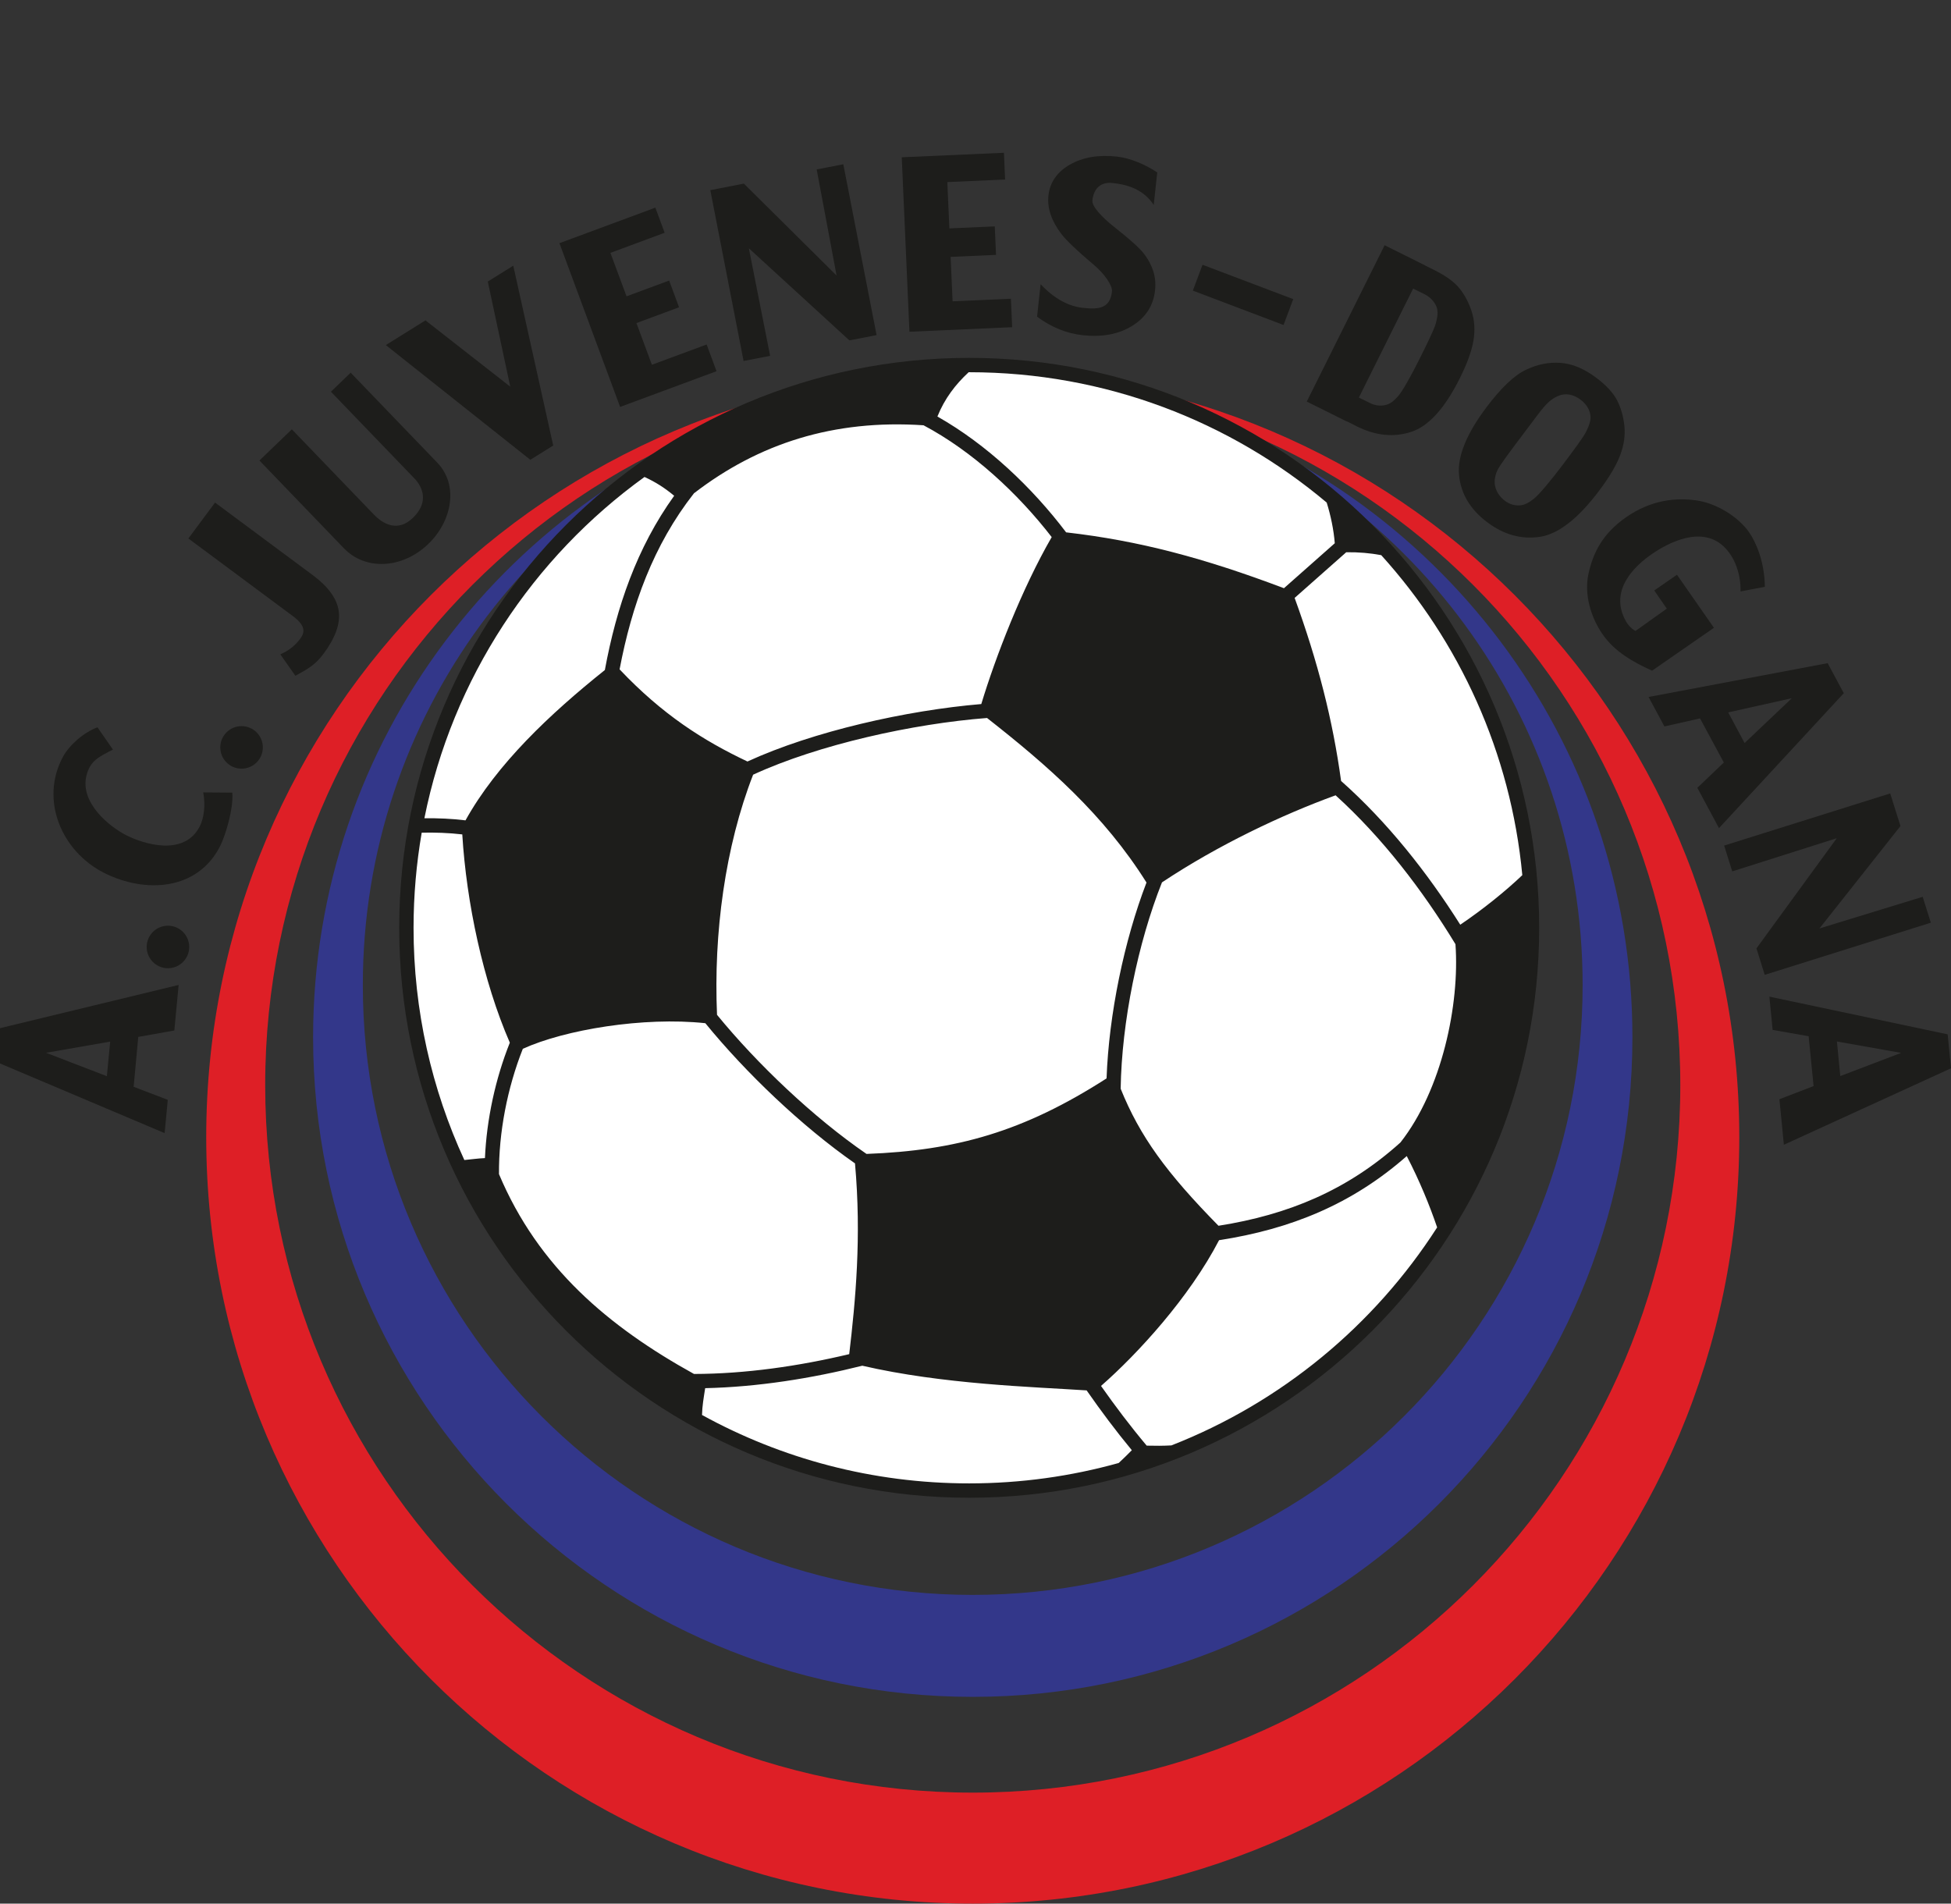
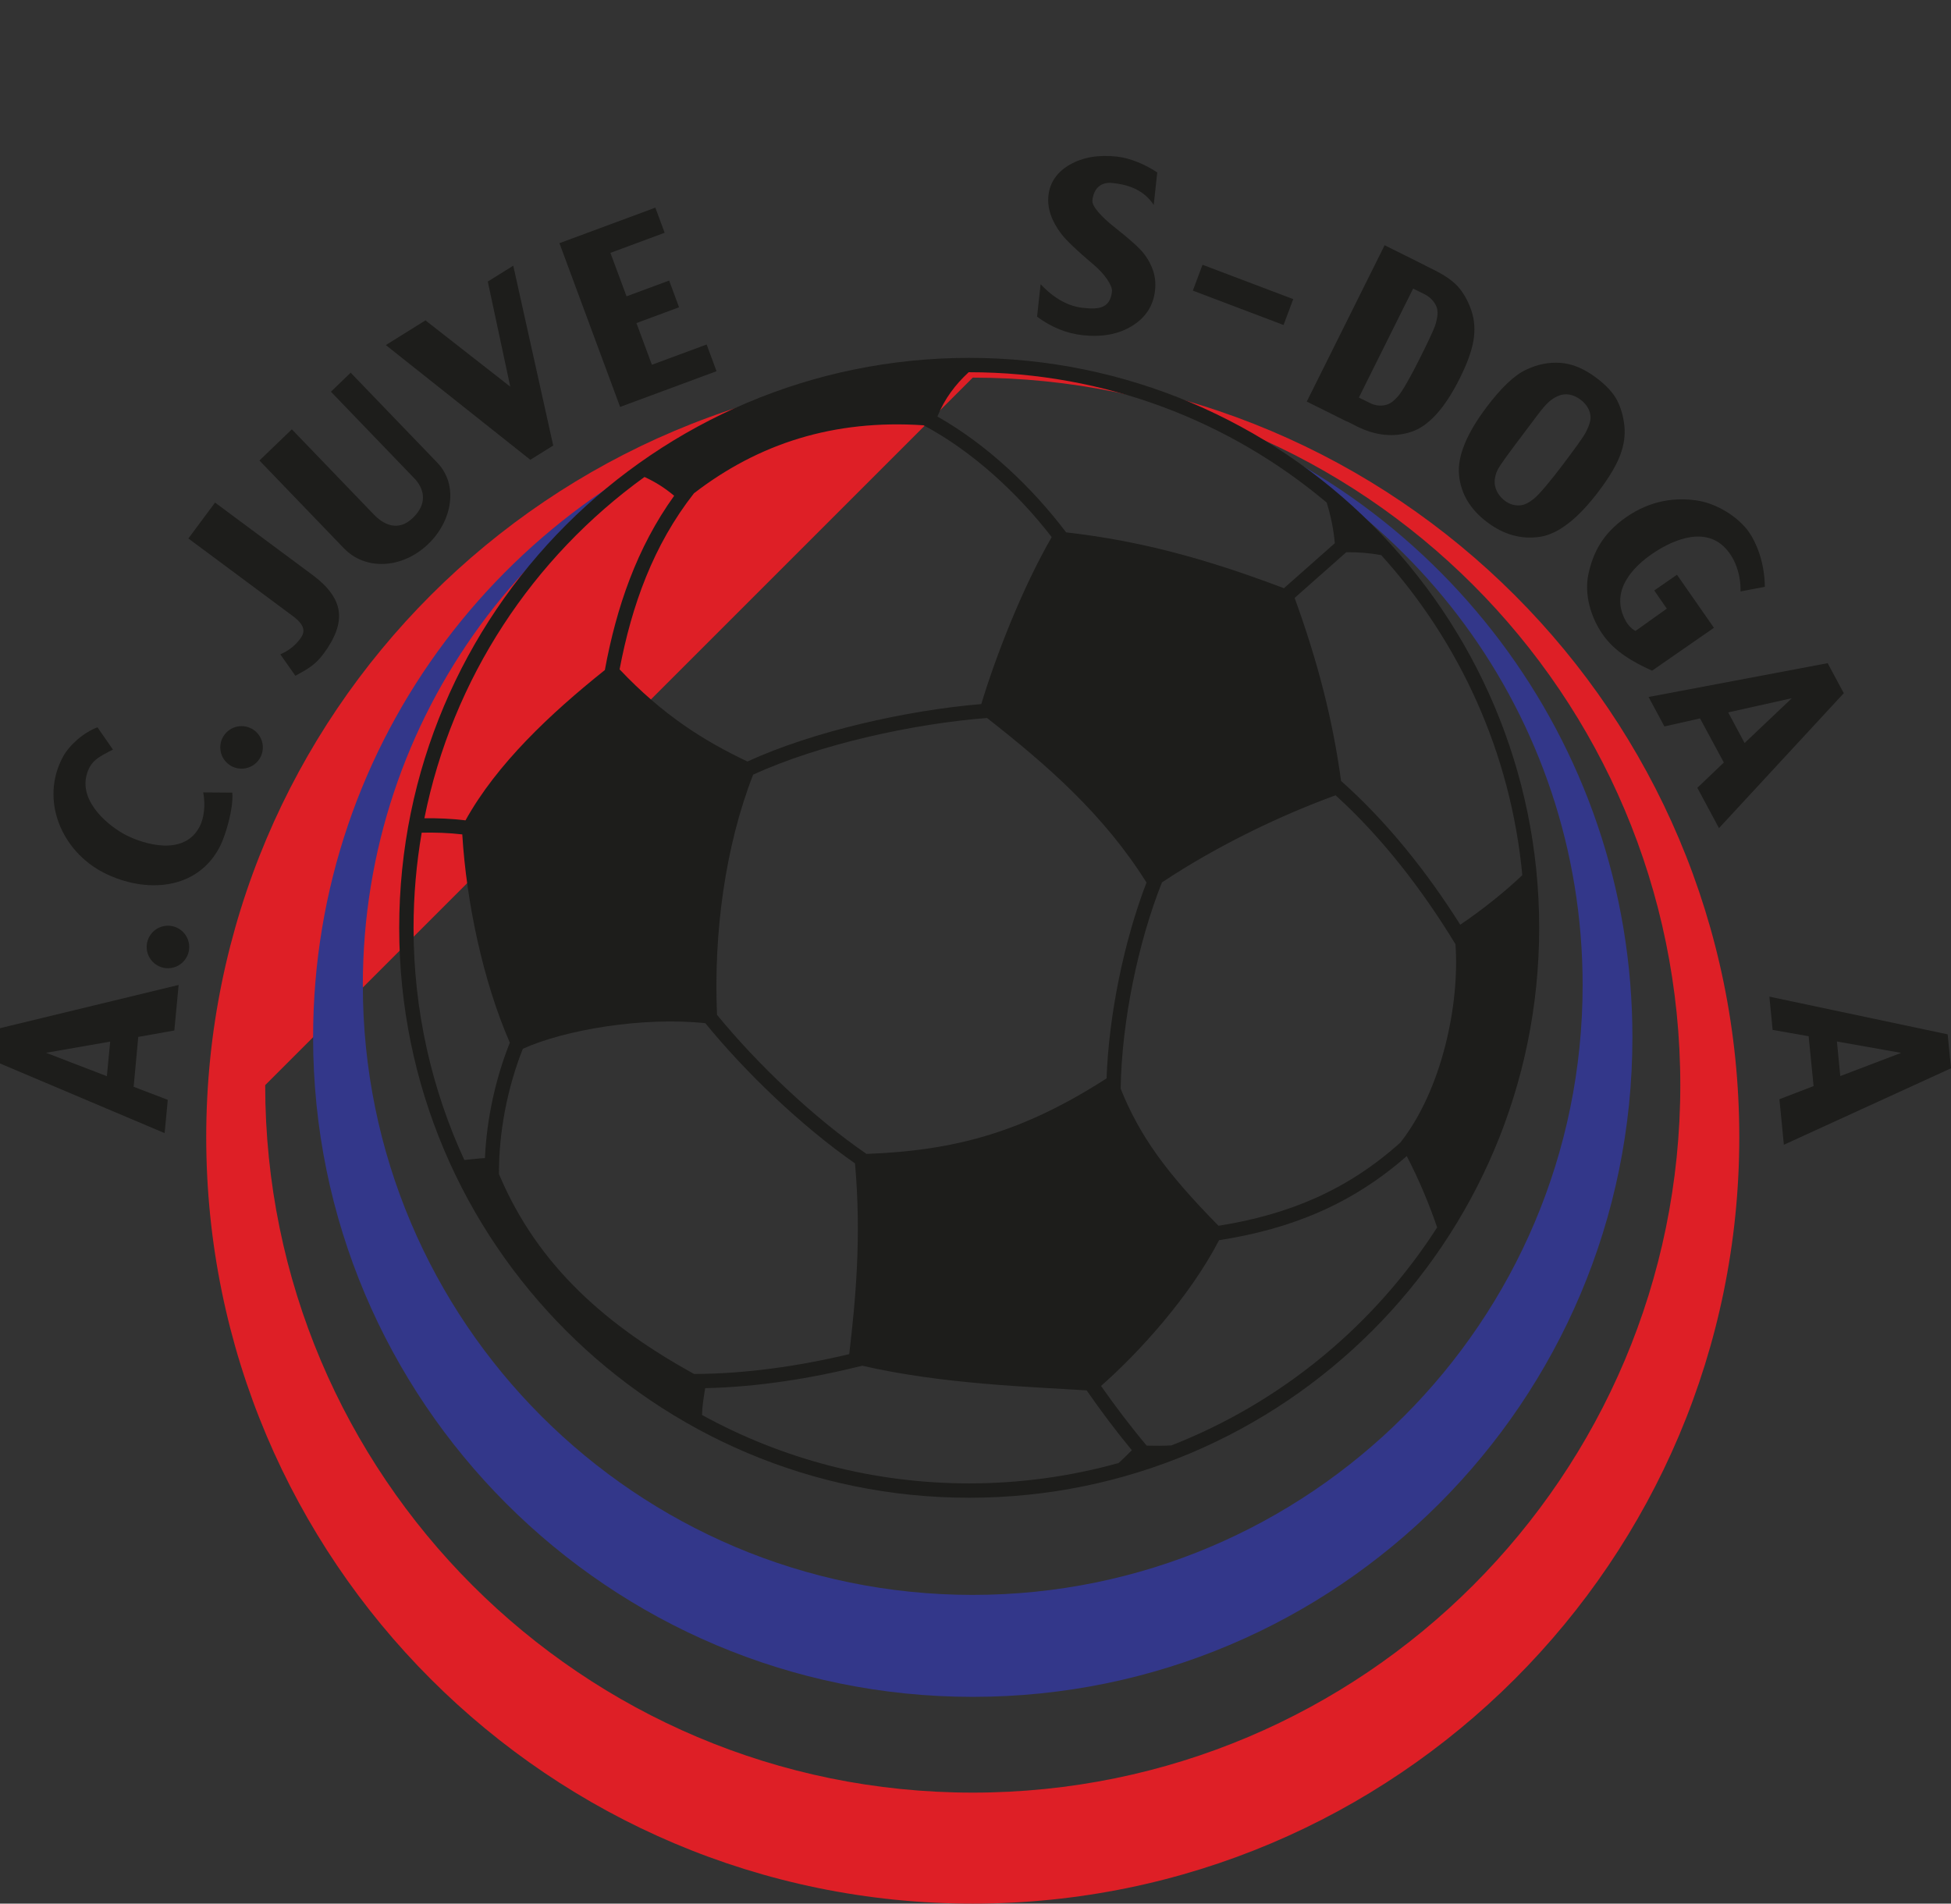
<svg xmlns="http://www.w3.org/2000/svg" version="1.1" id="Layer_1" x="0px" y="0px" width="275.111px" height="268.455px" viewBox="0 0 275.111 268.455" enable-background="new 0 0 275.111 268.455" xml:space="preserve">
  <rect x="0" y="0" width="275.111" height="268.455" fill="#333333" stroke="none" />
  <g>
-     <path fill-rule="evenodd" clip-rule="evenodd" fill="#DE1F26" d="M137.169,52.272c59.683,0,108.088,48.405,108.088,108.093   c0,59.685-48.405,108.09-108.088,108.09c-59.684,0-108.089-48.405-108.089-108.09C29.08,100.678,77.485,52.272,137.169,52.272   L137.169,52.272z M137.168,53.254c55.093,0,99.771,44.679,99.771,99.773c0,55.096-44.679,99.775-99.771,99.775   c-55.094,0-99.773-44.68-99.773-99.775C37.395,97.933,82.074,53.254,137.168,53.254L137.168,53.254z" />
+     <path fill-rule="evenodd" clip-rule="evenodd" fill="#DE1F26" d="M137.169,52.272c59.683,0,108.088,48.405,108.088,108.093   c0,59.685-48.405,108.09-108.088,108.09c-59.684,0-108.089-48.405-108.089-108.09C29.08,100.678,77.485,52.272,137.169,52.272   L137.169,52.272z M137.168,53.254c55.093,0,99.771,44.679,99.771,99.773c0,55.096-44.679,99.775-99.771,99.775   c-55.094,0-99.773-44.68-99.773-99.775L137.168,53.254z" />
    <path fill-rule="evenodd" clip-rule="evenodd" fill="#33378A" d="M164.247,57.263c38.159,11.599,65.941,47.067,65.941,89.013   c0,51.365-41.655,93.021-93.019,93.021c-51.365,0-93.019-41.655-93.019-93.021c0-41.909,27.731-77.352,65.84-88.982   c-34.174,11.378-58.828,43.625-58.828,81.619c0,47.493,38.512,86.005,86.002,86.005c47.491,0,86.003-38.513,86.003-86.005   C223.167,100.883,198.47,68.614,164.247,57.263L164.247,57.263z" />
-     <path fill-rule="evenodd" clip-rule="evenodd" fill="#FFFFFF" d="M136.667,51.576c43.77,0,79.265,35.496,79.265,79.264   c0,43.77-35.495,79.266-79.265,79.266c-43.77,0-79.265-35.496-79.265-79.266C57.402,87.072,92.897,51.576,136.667,51.576   L136.667,51.576z" />
    <path fill-rule="evenodd" clip-rule="evenodd" fill="#1D1D1B" d="M136.666,50.469c44.382,0,80.374,35.991,80.374,80.374   c0,44.383-35.992,80.374-80.374,80.374c-44.382,0-80.374-35.991-80.374-80.374C56.292,86.46,92.283,50.469,136.666,50.469   L136.666,50.469z M148.301,75.743c-4.196,7.263-7.914,16.877-9.929,23.545c-10.529,0.888-23.693,3.84-32.973,8.101   c-6.228-2.943-12.008-6.625-18.03-12.994c1.709-9.018,4.755-17.528,10.489-24.832c9.117-7.017,19.691-10.436,32.37-9.589   C137.137,63.642,143.513,69.556,148.301,75.743L148.301,75.743z M157.746,206.317c0.613-0.568,1.222-1.158,1.854-1.803   c-2.254-2.724-4.349-5.531-6.373-8.436c-7.675-0.504-20.272-0.853-31.634-3.48c-7.167,1.796-14.781,3.003-22.156,3.166   c-0.21,1.355-0.421,2.532-0.445,3.782c11.181,6.146,24.018,9.646,37.674,9.646C143.968,209.193,151.038,208.187,157.746,206.317   L157.746,206.317z M65.478,163.591c0.985-0.087,1.868-0.231,2.904-0.272c0.24-5.482,1.479-11.197,3.508-16.278   c-3.78-8.686-6.12-19.777-6.704-29.37c-1.882-0.22-3.847-0.286-5.721-0.245c-0.751,4.36-1.15,8.844-1.15,13.418   C58.315,142.534,60.883,153.626,65.478,163.591L65.478,163.591z M59.843,115.394c1.912-0.026,3.897,0.06,5.798,0.295   c4.417-7.956,11.935-15.032,19.65-21.199c1.636-8.867,4.507-17.25,9.774-24.575c-1.327-1.1-2.558-1.902-4.183-2.651   C75.146,78.618,63.789,95.668,59.843,115.394L59.843,115.394z M136.591,52.493c-1.875,1.736-3.399,3.736-4.406,6.247   c6.984,3.946,13.367,10.013,18.149,16.334c10.315,1.184,19.466,3.627,30.717,7.878l7.166-6.343   c-0.153-1.923-0.569-3.895-1.139-5.734c-13.627-11.469-31.211-18.382-50.412-18.382L136.591,52.493L136.591,52.493z M194.768,78.29   c-1.56-0.293-3.196-0.436-4.934-0.41l-7.277,6.44c3.284,9.035,5.381,17.245,6.549,25.812c6.521,5.787,12.143,12.891,16.806,20.273   c3.182-2.145,6.457-4.793,8.75-6.989C213.035,106.125,205.791,90.467,194.768,78.29L194.768,78.29z M202.652,173.092   c-1.044-3.064-2.473-6.568-4.285-10.058c-7.724,6.793-16.367,10.304-26.466,11.861c-4.188,8.073-11.478,16.031-16.646,20.553   c2.041,2.901,4.156,5.705,6.442,8.421c1.218,0.032,2.338,0.029,3.485-0.034C180.682,197.772,193.779,186.917,202.652,173.092   L202.652,173.092z M120.563,164.066c-7.536-5.257-15.421-12.806-21.103-19.77c-8.725-0.937-19.845,0.921-25.736,3.61   c-2.187,5.519-3.407,11.824-3.361,17.673c5.537,13.159,15.455,21.517,27.498,28.182c7.234-0.013,14.767-1.099,21.888-2.795   C120.629,183.462,121.499,174.48,120.563,164.066L120.563,164.066z M101.108,143.115c5.671,6.932,13.601,14.483,21.079,19.615   c12.636-0.473,22.125-3.118,33.849-10.65c0.329-9.021,2.472-19.402,5.631-27.623c-6.003-9.57-13.933-16.497-22.483-23.204   c-10.409,0.802-23.74,3.736-32.986,7.996C102.249,119.387,100.608,131.622,101.108,143.115L101.108,143.115z M171.818,172.861   c9.811-1.544,18.17-4.997,25.659-11.745c5.846-7.434,8.372-19.469,7.758-27.964c-4.623-7.593-10.282-14.992-16.901-20.995   c-7.523,2.73-16.533,6.994-24.484,12.279c-3.402,8.533-5.684,19.732-5.825,29.097C160.721,160.239,164.487,165.403,171.818,172.861   L171.818,172.861z" />
    <path fill="#1D1D1B" d="M225.993,89.467c-1.699-2.449-2.631-5.685-1.999-8.558c0.631-2.874,1.922-5.621,5.317-7.976   c3.507-2.433,6.963-2.771,9.856-2.371c2.898,0.401,5.974,2.339,7.48,4.512c0.902,1.3,2.176,4.034,2.216,7.68l-3.429,0.652   c0.048-2.193-0.643-4.515-2.133-6.098c-3.236-3.437-8.253-0.64-10.389,0.841c-2.187,1.516-6.146,4.999-3.644,9.456   c0.387,0.688,0.971,1.192,1.361,1.369l4.406-3.14l-1.769-2.565l3.204-2.216l5.21,7.482l-8.718,6.047   C230.331,93.403,227.682,91.903,225.993,89.467L225.993,89.467z" />
    <path fill="#1D1D1B" d="M32.758,111.778c0.184,2.295-0.967,6.05-1.716,7.535c-3.179,6.301-10.58,6.701-16.363,3.784   c-6.008-3.033-9.083-10.286-5.803-16.367c0.884-1.638,2.92-3.453,4.871-4.16l2.178,3.142c-1.951,1.004-3.201,1.541-3.731,3.65   c-0.97,3.865,3.292,7.257,5.613,8.427c2.493,1.258,8.192,3.045,10.379-1.289c0.56-1.111,0.821-2.938,0.467-4.751L32.758,111.778   L32.758,111.778z" />
    <path fill="#1D1D1B" d="M44.12,81.121c2.192,1.628,3.411,3.325,3.647,5.074c0.242,1.753-0.477,3.753-2.155,6.011   c-1.187,1.599-2.226,2.135-3.959,3.095l-2.123-3.02c0.86-0.394,1.827-0.925,2.748-2.128c0.715-0.934,0.904-1.871-1.001-3.286   l-14.714-10.93l3.761-5.063L44.12,81.121L44.12,81.121z" />
    <path fill="#1D1D1B" d="M61.655,65.239c3.057,3.176,2.089,8.251-1.265,11.479c-3.611,3.476-8.821,3.796-11.891,0.607L36.582,64.944   l4.569-4.399l11.574,12.024c1.248,1.296,3.349,2.561,5.531,0.432c2.181-2.129,1.438-4.223,0.159-5.554L46.663,55.24l2.786-2.682   L61.655,65.239L61.655,65.239z" />
    <polygon fill="#1D1D1B" points="68.783,39.705 72.376,37.468 78.01,62.828 74.78,64.841 54.404,48.663 59.995,45.181    71.952,54.529 68.783,39.705  " />
-     <polygon fill="#1D1D1B" points="123.608,47.256 119.771,48.003 105.594,35.011 108.597,50.18 104.852,50.909 100.161,26.816    104.893,25.895 117.967,38.858 115.161,23.896 118.916,23.164 123.608,47.256  " />
-     <polygon fill="#1D1D1B" points="248.847,137.476 247.675,133.748 259.003,118.207 244.264,122.885 243.122,119.246 266.54,111.892    267.984,116.491 256.563,130.933 271.119,126.472 272.265,130.122 248.847,137.476  " />
-     <polygon fill="#1D1D1B" points="142.726,46.143 128.241,46.782 127.156,22.181 141.564,21.545 141.731,25.318 133.583,25.677    133.872,32.21 140.273,31.927 140.45,35.944 134.048,36.226 134.325,42.492 142.548,42.128 142.726,46.143  " />
    <polygon fill="#1D1D1B" points="101.039,52.348 87.442,57.386 78.887,34.294 92.411,29.284 93.723,32.825 86.076,35.659    88.348,41.79 94.356,39.564 95.752,43.333 89.744,45.56 91.923,51.441 99.643,48.581 101.039,52.348  " />
    <path fill="#1D1D1B" d="M162.689,28.904c-1.604-2.447-4.185-2.919-5.812-3.096c-1.514-0.164-2.638,0.611-2.837,2.455   c-0.091,0.845,1.35,2.377,3.043,3.718c1.765,1.397,3.016,2.468,3.742,3.241c0.719,0.765,1.27,1.64,1.654,2.618   c0.386,0.971,0.515,2.01,0.396,3.102c-0.232,2.144-1.3,3.813-3.204,5c-1.902,1.189-4.234,1.629-6.993,1.331   c-2.265-0.246-4.411-1.111-6.438-2.611l0.495-4.577c1.888,1.99,3.878,3.103,5.956,3.327c2.09,0.227,3.839,0.181,4.107-2.294   c0.094-0.872-1.092-2.539-2.57-3.781c-2.364-1.987-3.884-3.446-4.585-4.37c-0.701-0.925-1.197-1.834-1.496-2.729   c-0.3-0.894-0.401-1.781-0.308-2.647c0.203-1.877,1.214-3.331,3.024-4.374c1.81-1.036,4.014-1.417,6.611-1.136   c1.957,0.212,4.124,1.171,5.71,2.239L162.689,28.904L162.689,28.904z" />
    <path fill="#1D1D1B" d="M200.899,37.416l1.406,0.698c1.573,0.783,2.782,1.655,3.522,2.582c0.737,0.925,1.31,2.022,1.71,3.281   c0.398,1.266,0.476,2.616,0.233,4.067c-0.242,1.451-0.885,3.216-1.918,5.29c-2.116,4.252-4.411,6.779-6.869,7.574   c-2.46,0.795-5.002,0.538-7.621-0.765l-1.421-0.718l-0.011,0.023l-5.66-2.818l10.977-22.045l5.658,2.817L200.899,37.416   L200.899,37.416z M199.264,40.698l-7.651,15.369l1.627,0.796c0.634,0.315,1.314,0.411,2.034,0.277   c0.725-0.132,1.291-0.604,1.901-1.302c0.613-0.702,1.927-3.077,2.956-5.145c0.921-1.849,2.127-4.255,2.344-5.126   c0.215-0.871,0.37-1.582,0.072-2.335c-0.298-0.754-0.935-1.374-1.718-1.764L199.264,40.698L199.264,40.698z" />
    <path fill="#1D1D1B" d="M209.595,57.452c2.064-2.746,3.913-4.514,5.555-5.291c1.639-0.787,3.28-1.112,4.93-0.986   c1.645,0.123,3.313,0.825,5.007,2.098c1.404,1.057,2.378,2.107,2.931,3.167c0.541,1.061,0.892,2.264,1.035,3.603   c0.14,1.346-0.057,2.724-0.591,4.147c-0.534,1.426-1.529,3.099-2.975,5.021c-2.962,3.94-5.753,6.106-8.355,6.495   c-2.604,0.388-5.078-0.299-7.416-2.058c-2.393-1.799-3.712-4.008-3.974-6.634C205.488,64.393,206.769,61.209,209.595,57.452   L209.595,57.452z M216.795,58.542l-2.056,2.735c-1.546,2.057-3.275,4.325-3.613,5.09c-0.339,0.764-0.475,1.623-0.257,2.372   c0.218,0.751,0.681,1.393,1.373,1.913c0.566,0.426,1.224,0.637,1.966,0.624c0.746-0.014,1.403-0.394,2.151-0.996   c0.751-0.606,2.536-2.784,3.977-4.7c1.288-1.712,2.974-3.939,3.364-4.784c0.392-0.843,0.688-1.535,0.545-2.348   c-0.145-0.812-0.652-1.545-1.351-2.072c-1.012-0.761-2.13-0.991-3.157-0.546C218.713,56.273,218.072,56.845,216.795,58.542   L216.795,58.542z" />
    <path fill="#1D1D1B" d="M242.395,116.784l-3.052-5.684l3.734-3.569l-3.354-6.219l-5.026,1.133l-2.231-4.155l25.251-4.769   l2.276,4.236L242.395,116.784L242.395,116.784z M246.006,104.784l6.664-6.322l-8.975,2.003L246.006,104.784L246.006,104.784z" />
    <path fill="#1D1D1B" d="M251.544,161.437l-0.628-6.421l4.819-1.855l-0.7-7.031l-5.076-0.889l-0.46-4.693l25.142,5.319l0.47,4.786   L251.544,161.437L251.544,161.437z M259.497,151.751l8.584-3.27l-9.055-1.605L259.497,151.751L259.497,151.751z" />
    <path fill="#1D1D1B" d="M25.19,138.9l-0.607,6.423l-5.085,0.904l-0.653,7.035l4.813,1.841l-0.443,4.695l-23.667-10.016L0,144.996   L25.19,138.9L25.19,138.9z M15.537,146.892l-9.049,1.574l8.582,3.302L15.537,146.892L15.537,146.892z" />
    <polygon fill-rule="evenodd" clip-rule="evenodd" fill="#1D1D1B" points="169.568,37.338 182.359,42.185 180.993,45.832    168.202,40.985 169.568,37.338  " />
    <path fill-rule="evenodd" clip-rule="evenodd" fill="#1D1D1B" d="M34.063,102.402c1.656,0,3,1.343,3,3c0,1.655-1.344,2.998-3,2.998   c-1.656,0-2.999-1.343-2.999-2.998C31.063,103.745,32.406,102.402,34.063,102.402L34.063,102.402z" />
    <path fill-rule="evenodd" clip-rule="evenodd" fill="#1D1D1B" d="M23.682,130.545c1.656,0,2.999,1.343,2.999,3   c0,1.656-1.343,2.999-2.999,2.999s-2.999-1.343-2.999-2.999C20.683,131.888,22.025,130.545,23.682,130.545L23.682,130.545z" />
  </g>
</svg>